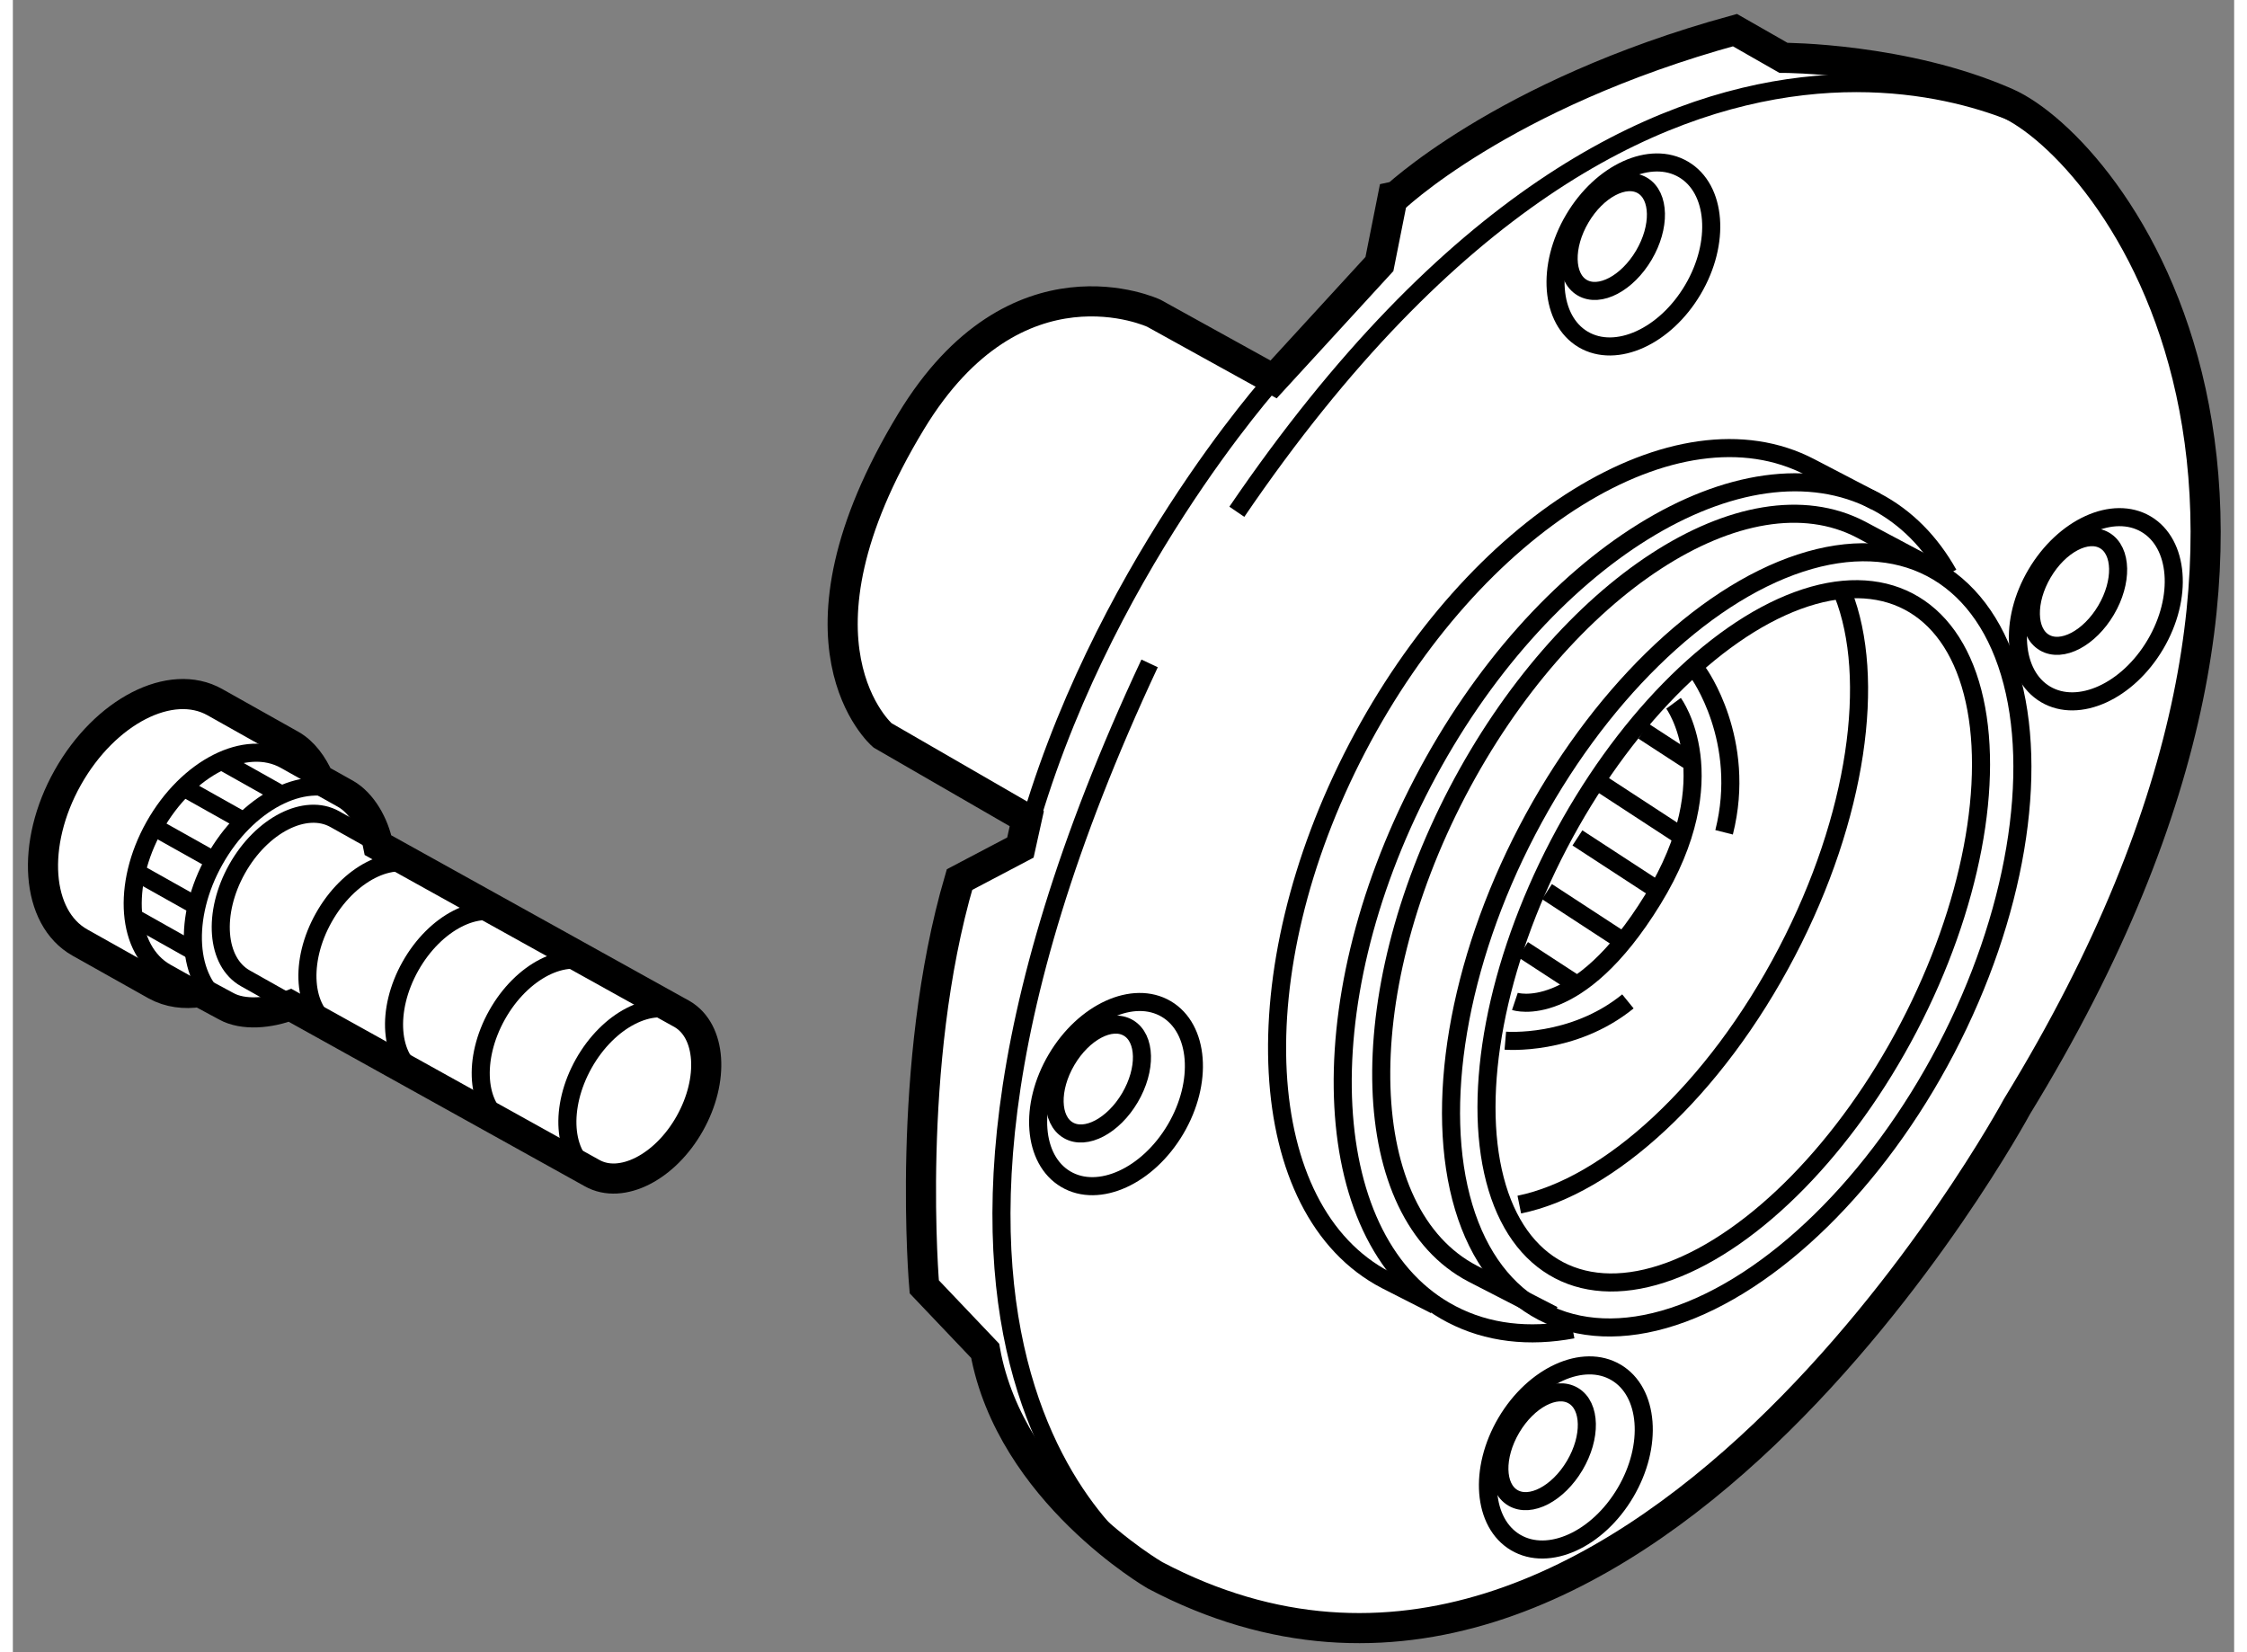
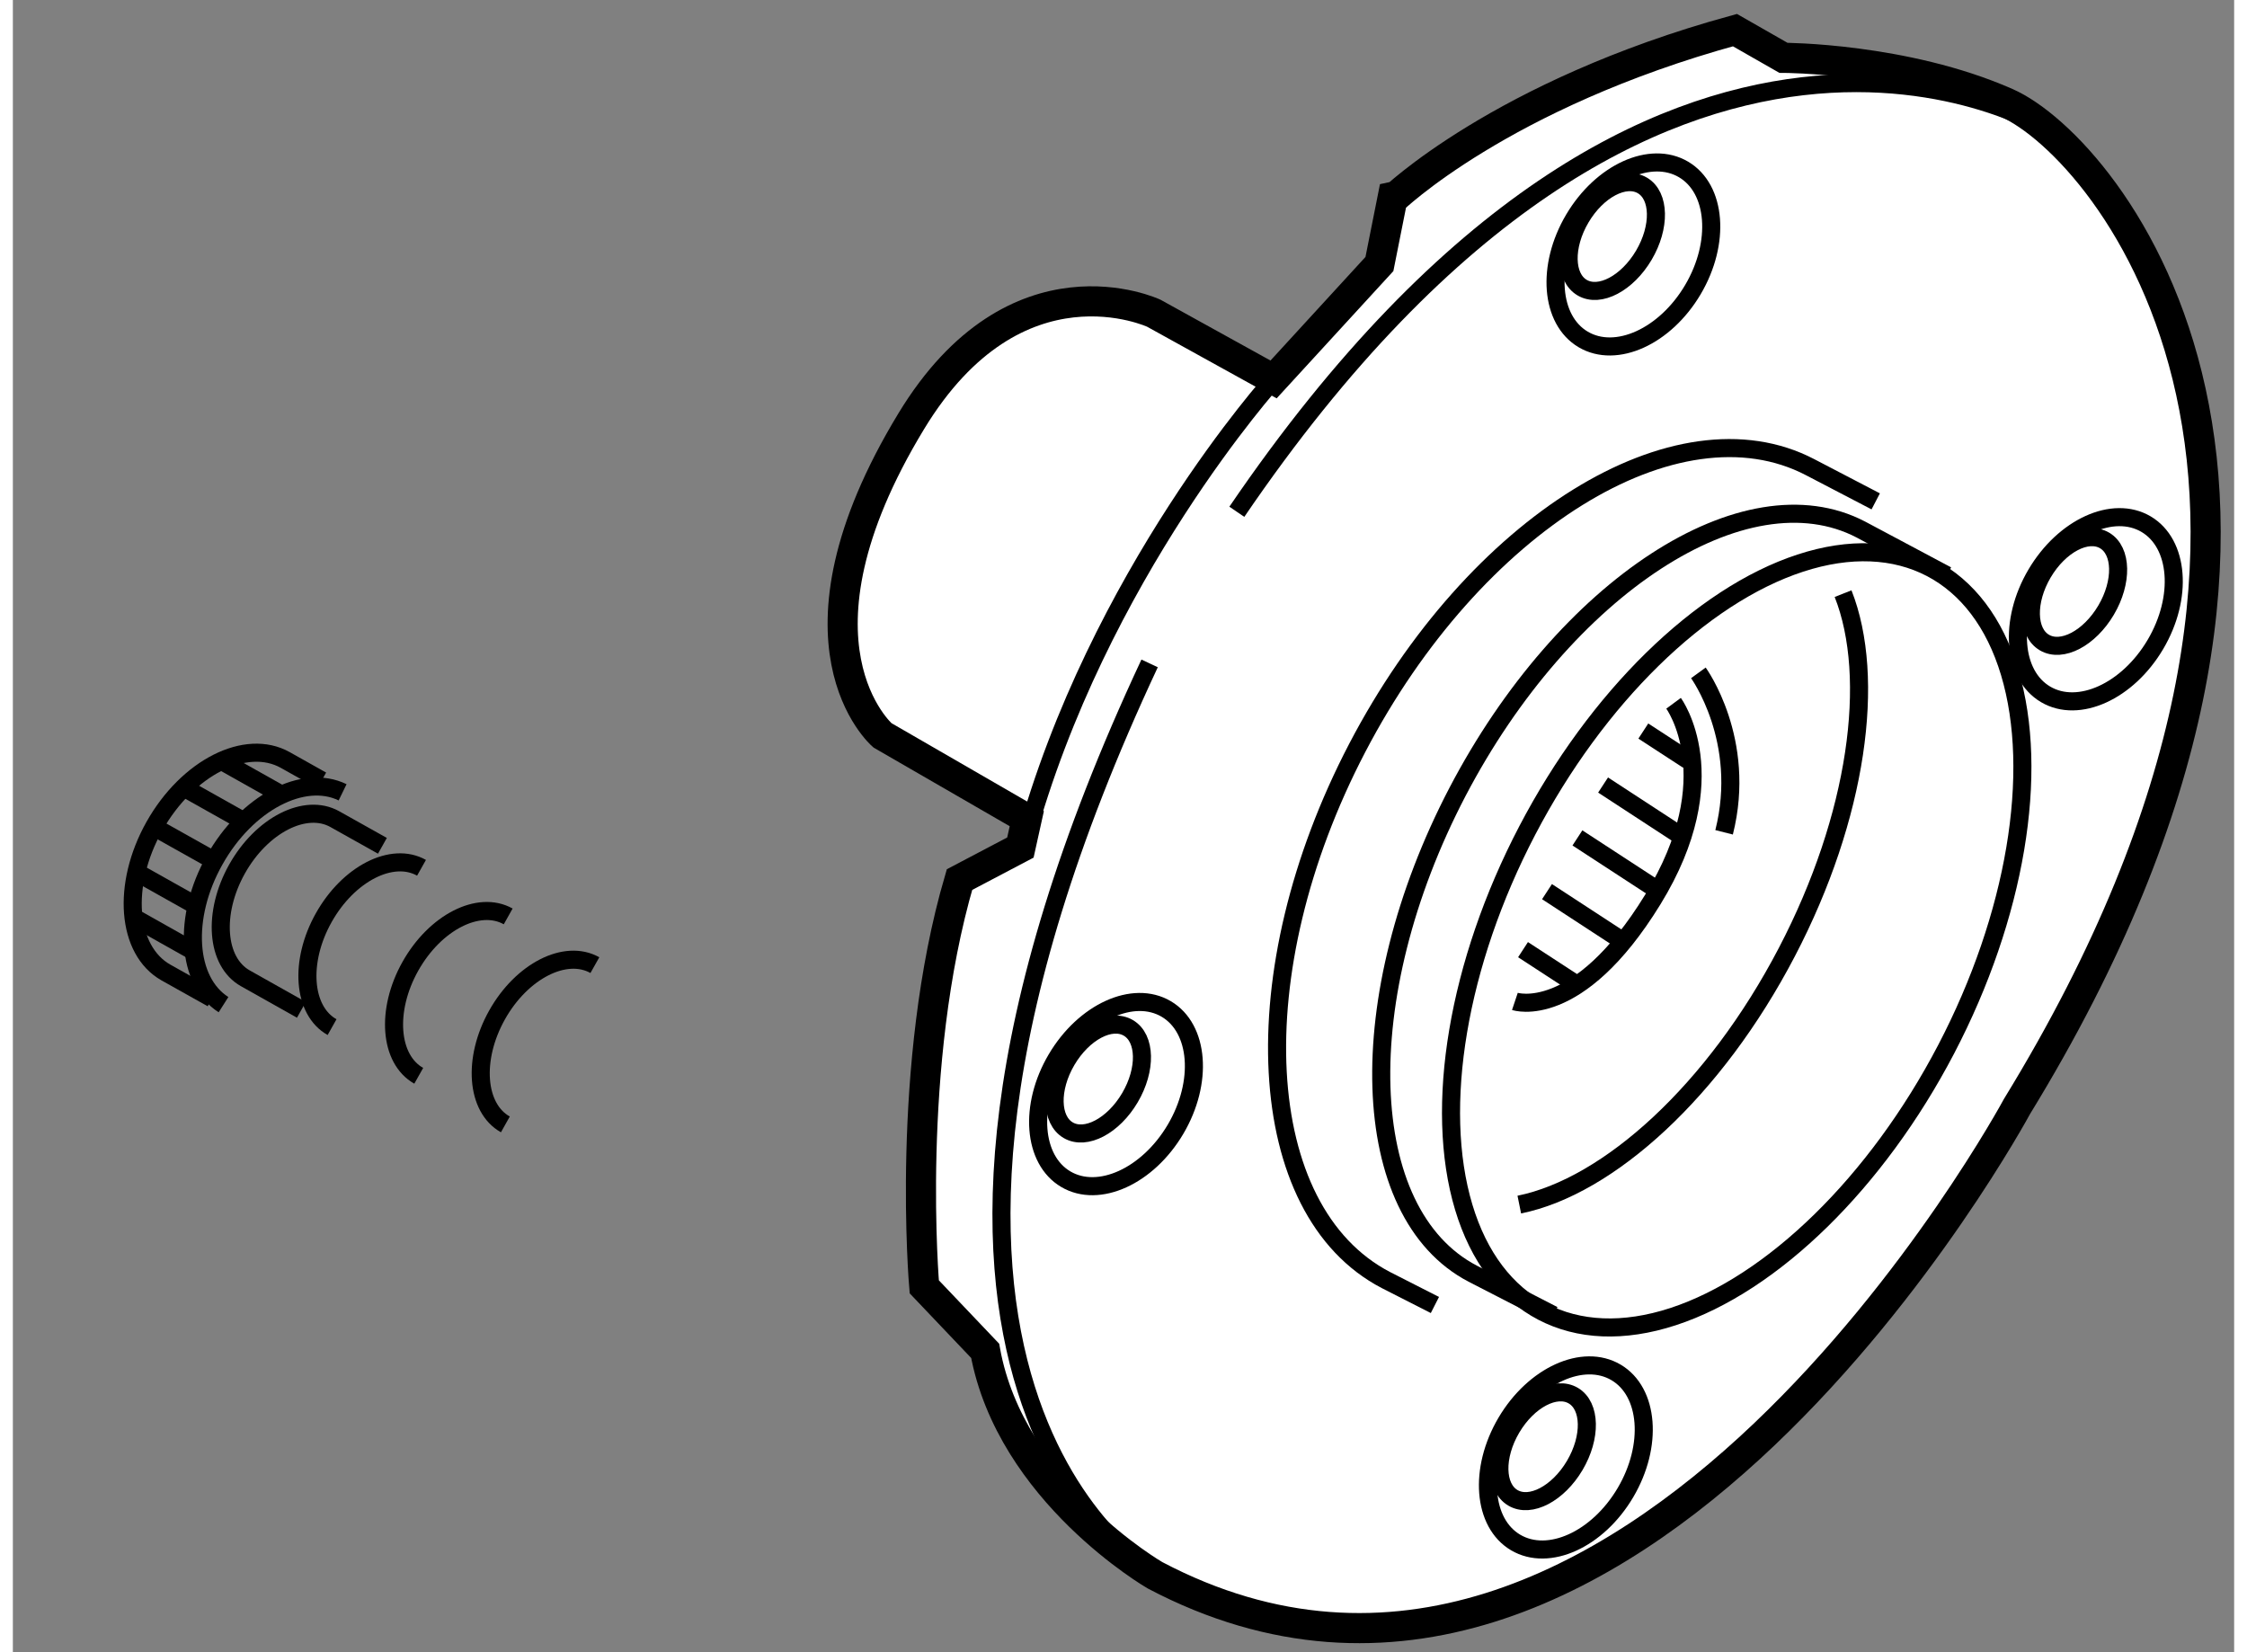
<svg xmlns="http://www.w3.org/2000/svg" version="1.1" x="0px" y="0px" width="244.8px" height="180px" viewBox="126.873 80.669 36.875 27.428" enable-background="new 0 0 244.8 180" xml:space="preserve">
  <rect x="126.873" y="80.669" width="36.875" height="27.428" fill="#808080" stroke="none" />
  <g>
    <path fill="#FFFFFF" stroke="#000000" stroke-width="0.5" d="M155.461,81.169l0.805,0.46c0,0,2.01,0,3.704,0.747    c1.696,0.747,6.407,6.492,0.174,16.66c0,0-6.433,11.936-14.31,7.784c0,0-2.396-1.384-2.82-3.726l-1.011-1.063    c0,0-0.32-3.674,0.585-6.76l1.011-0.532l0.106-0.479l-2.396-1.384c0,0-1.767-1.517,0.479-5.216    c1.74-2.865,4.026-1.791,4.026-1.791l1.988,1.099l1.757-1.916l0.212-1.064C149.772,83.988,151.569,82.236,155.461,81.169z" />
    <ellipse transform="matrix(0.861 0.508 -0.508 0.861 64.445 -66.371)" fill="none" stroke="#000000" stroke-width="0.3" cx="153.85" cy="84.911" rx="1.148" ry="1.639" />
    <ellipse transform="matrix(0.861 0.508 -0.508 0.861 64.28 -66.235)" fill="none" stroke="#000000" stroke-width="0.3" cx="153.47" cy="84.632" rx="0.609" ry="0.985" />
    <ellipse transform="matrix(0.861 0.508 -0.508 0.861 70.343 -60.075)" fill="none" stroke="#000000" stroke-width="0.3" cx="145.254" cy="98.859" rx="1.148" ry="1.641" />
    <ellipse transform="matrix(0.862 0.507 -0.507 0.862 69.991 -59.846)" fill="none" stroke="#000000" stroke-width="0.3" cx="144.874" cy="98.581" rx="0.61" ry="0.985" />
    <ellipse transform="matrix(0.861 0.508 -0.508 0.861 74.471 -63.031)" fill="none" stroke="#000000" stroke-width="0.3" cx="152.7" cy="104.905" rx="1.149" ry="1.64" />
    <ellipse transform="matrix(0.861 0.509 -0.509 0.861 74.383 -62.927)" fill="none" stroke="#000000" stroke-width="0.3" cx="152.32" cy="104.625" rx="0.61" ry="0.985" />
    <ellipse transform="matrix(0.861 0.508 -0.508 0.861 68.496 -69.456)" fill="none" stroke="#000000" stroke-width="0.3" cx="161.536" cy="90.8" rx="1.149" ry="1.641" />
    <ellipse transform="matrix(0.861 0.508 -0.508 0.861 68.328 -69.317)" fill="none" stroke="#000000" stroke-width="0.3" cx="161.155" cy="90.521" rx="0.609" ry="0.984" />
    <path fill="none" stroke="#000000" stroke-width="0.3" d="M147.804,86.968c0,0-2.927,3.245-4.13,7.67" />
-     <ellipse transform="matrix(0.886 0.463 -0.463 0.886 62.167 -61.055)" fill="none" stroke="#000000" stroke-width="0.3" cx="155.551" cy="96.207" rx="3.278" ry="6.265" />
    <path fill="none" stroke="#000000" stroke-width="0.3" d="M157.256,90.524c0.553,1.398,0.242,3.701-0.934,5.952    c-1.2,2.299-2.959,3.89-4.441,4.19" />
    <ellipse transform="matrix(0.886 0.463 -0.463 0.886 62.23 -61.071)" fill="none" stroke="#000000" stroke-width="0.3" cx="155.577" cy="96.287" rx="3.924" ry="6.967" />
    <path fill="none" stroke="#000000" stroke-width="0.3" d="M158.979,90.22l-1.427-0.76c-1.918-1.002-4.918,0.951-6.7,4.361    c-1.779,3.411-1.665,6.99,0.256,7.992l1.338,0.688" />
-     <path fill="none" stroke="#000000" stroke-width="0.3" d="M152.768,102.739c-0.722,0.135-1.41,0.062-2.013-0.253    c-2.206-1.151-2.421-5.105-0.476-8.832c1.945-3.726,5.311-5.813,7.519-4.662c0.509,0.267,0.911,0.68,1.207,1.207" />
    <path fill="none" stroke="#000000" stroke-width="0.3" d="M157.798,88.992l-1.09-0.568c-2.207-1.151-5.573,0.935-7.518,4.662    c-1.944,3.726-1.733,7.681,0.475,8.832l0.815,0.415" />
    <path fill="none" stroke="#000000" stroke-width="0.3" d="M160.676,82.82c0,0-6.416-4.034-13.484,6.345" />
    <path fill="none" stroke="#000000" stroke-width="0.3" d="M145.834,106.82c0,0-5.676-3.206-0.09-15.138" />
    <path fill="none" stroke="#000000" stroke-width="0.3" d="M154.442,92.344c0,0,0.905,1.225-0.346,3.26    c-1.251,2.036-2.288,1.689-2.288,1.689" />
    <path fill="none" stroke="#000000" stroke-width="0.3" d="M154.854,91.839c0,0,0.813,1.117,0.427,2.647" />
-     <path fill="none" stroke="#000000" stroke-width="0.3" d="M151.649,97.945c0,0,1.117,0.094,2.035-0.652" />
    <line fill="none" stroke="#000000" stroke-width="0.3" x1="152.846" y1="94.579" x2="154.07" y2="95.377" />
    <line fill="none" stroke="#000000" stroke-width="0.3" x1="152.341" y1="95.471" x2="153.565" y2="96.27" />
    <path fill="none" stroke="#000000" stroke-width="0.3" d="M151.943,96.434c0.36,0.234,0.85,0.554,0.85,0.554" />
    <line fill="none" stroke="#000000" stroke-width="0.3" x1="153.272" y1="93.701" x2="154.496" y2="94.5" />
    <path fill="none" stroke="#000000" stroke-width="0.3" d="M153.94,92.805c0.344,0.224,0.742,0.483,0.742,0.483" />
  </g>
  <g>
-     <path fill="#FFFFFF" stroke="#000000" stroke-width="0.5" d="M131.475,97.358c-0.34,0.132-0.778,0.173-1.061,0.015l-0.438-0.236    c-0.259,0.04-0.507,0.007-0.725-0.111l-1.265-0.71c-0.73-0.41-0.821-1.636-0.202-2.738c0.62-1.103,1.713-1.663,2.442-1.253    l1.266,0.711c0.207,0.118,0.361,0.335,0.461,0.563l0.441,0.247c0.273,0.154,0.474,0.508,0.542,0.854l5.049,2.804    c0.478,0.281,0.534,1.087,0.127,1.813c-0.409,0.73-1.137,1.101-1.624,0.826L131.475,97.358z" />
-     <path fill="none" stroke="#000000" stroke-width="0.3" d="M136.477,100.137c-0.477-0.279-0.534-1.086-0.127-1.812    c0.407-0.724,1.126-1.095,1.612-0.834" />
    <path fill="none" stroke="#000000" stroke-width="0.3" d="M135.049,99.335c-0.486-0.273-0.548-1.086-0.138-1.817    c0.409-0.73,1.137-1.101,1.624-0.827" />
    <path fill="none" stroke="#000000" stroke-width="0.3" d="M133.611,98.528c-0.487-0.274-0.549-1.088-0.139-1.818    s1.136-1.101,1.624-0.828" />
    <path fill="none" stroke="#000000" stroke-width="0.3" d="M132.172,97.72c-0.486-0.273-0.548-1.088-0.138-1.817    c0.409-0.73,1.136-1.102,1.623-0.828" />
    <path fill="none" stroke="#000000" stroke-width="0.3" d="M133.008,94.71l-0.789-0.442c-0.487-0.274-1.214,0.096-1.624,0.826    c-0.41,0.732-0.348,1.545,0.14,1.817l0.928,0.522" />
    <path fill="none" stroke="#000000" stroke-width="0.3" d="M130.37,97.347c-0.613-0.39-0.684-1.45-0.148-2.401    c0.533-0.951,1.474-1.441,2.125-1.124" />
    <path fill="none" stroke="#000000" stroke-width="0.3" d="M132,93.625l-0.604-0.339c-0.654-0.367-1.626,0.125-2.174,1.1    c-0.547,0.974-0.46,2.06,0.193,2.428l0.766,0.429" />
    <line fill="none" stroke="#000000" stroke-width="0.3" x1="130.099" y1="94.892" x2="129.273" y2="94.429" />
    <line fill="none" stroke="#000000" stroke-width="0.3" x1="130.635" y1="94.262" x2="129.73" y2="93.754" />
    <line fill="none" stroke="#000000" stroke-width="0.3" x1="131.333" y1="93.861" x2="130.358" y2="93.313" />
    <line fill="none" stroke="#000000" stroke-width="0.3" x1="129.835" y1="95.659" x2="128.976" y2="95.177" />
    <line fill="none" stroke="#000000" stroke-width="0.3" x1="129.839" y1="96.44" x2="128.888" y2="95.905" />
  </g>
</svg>